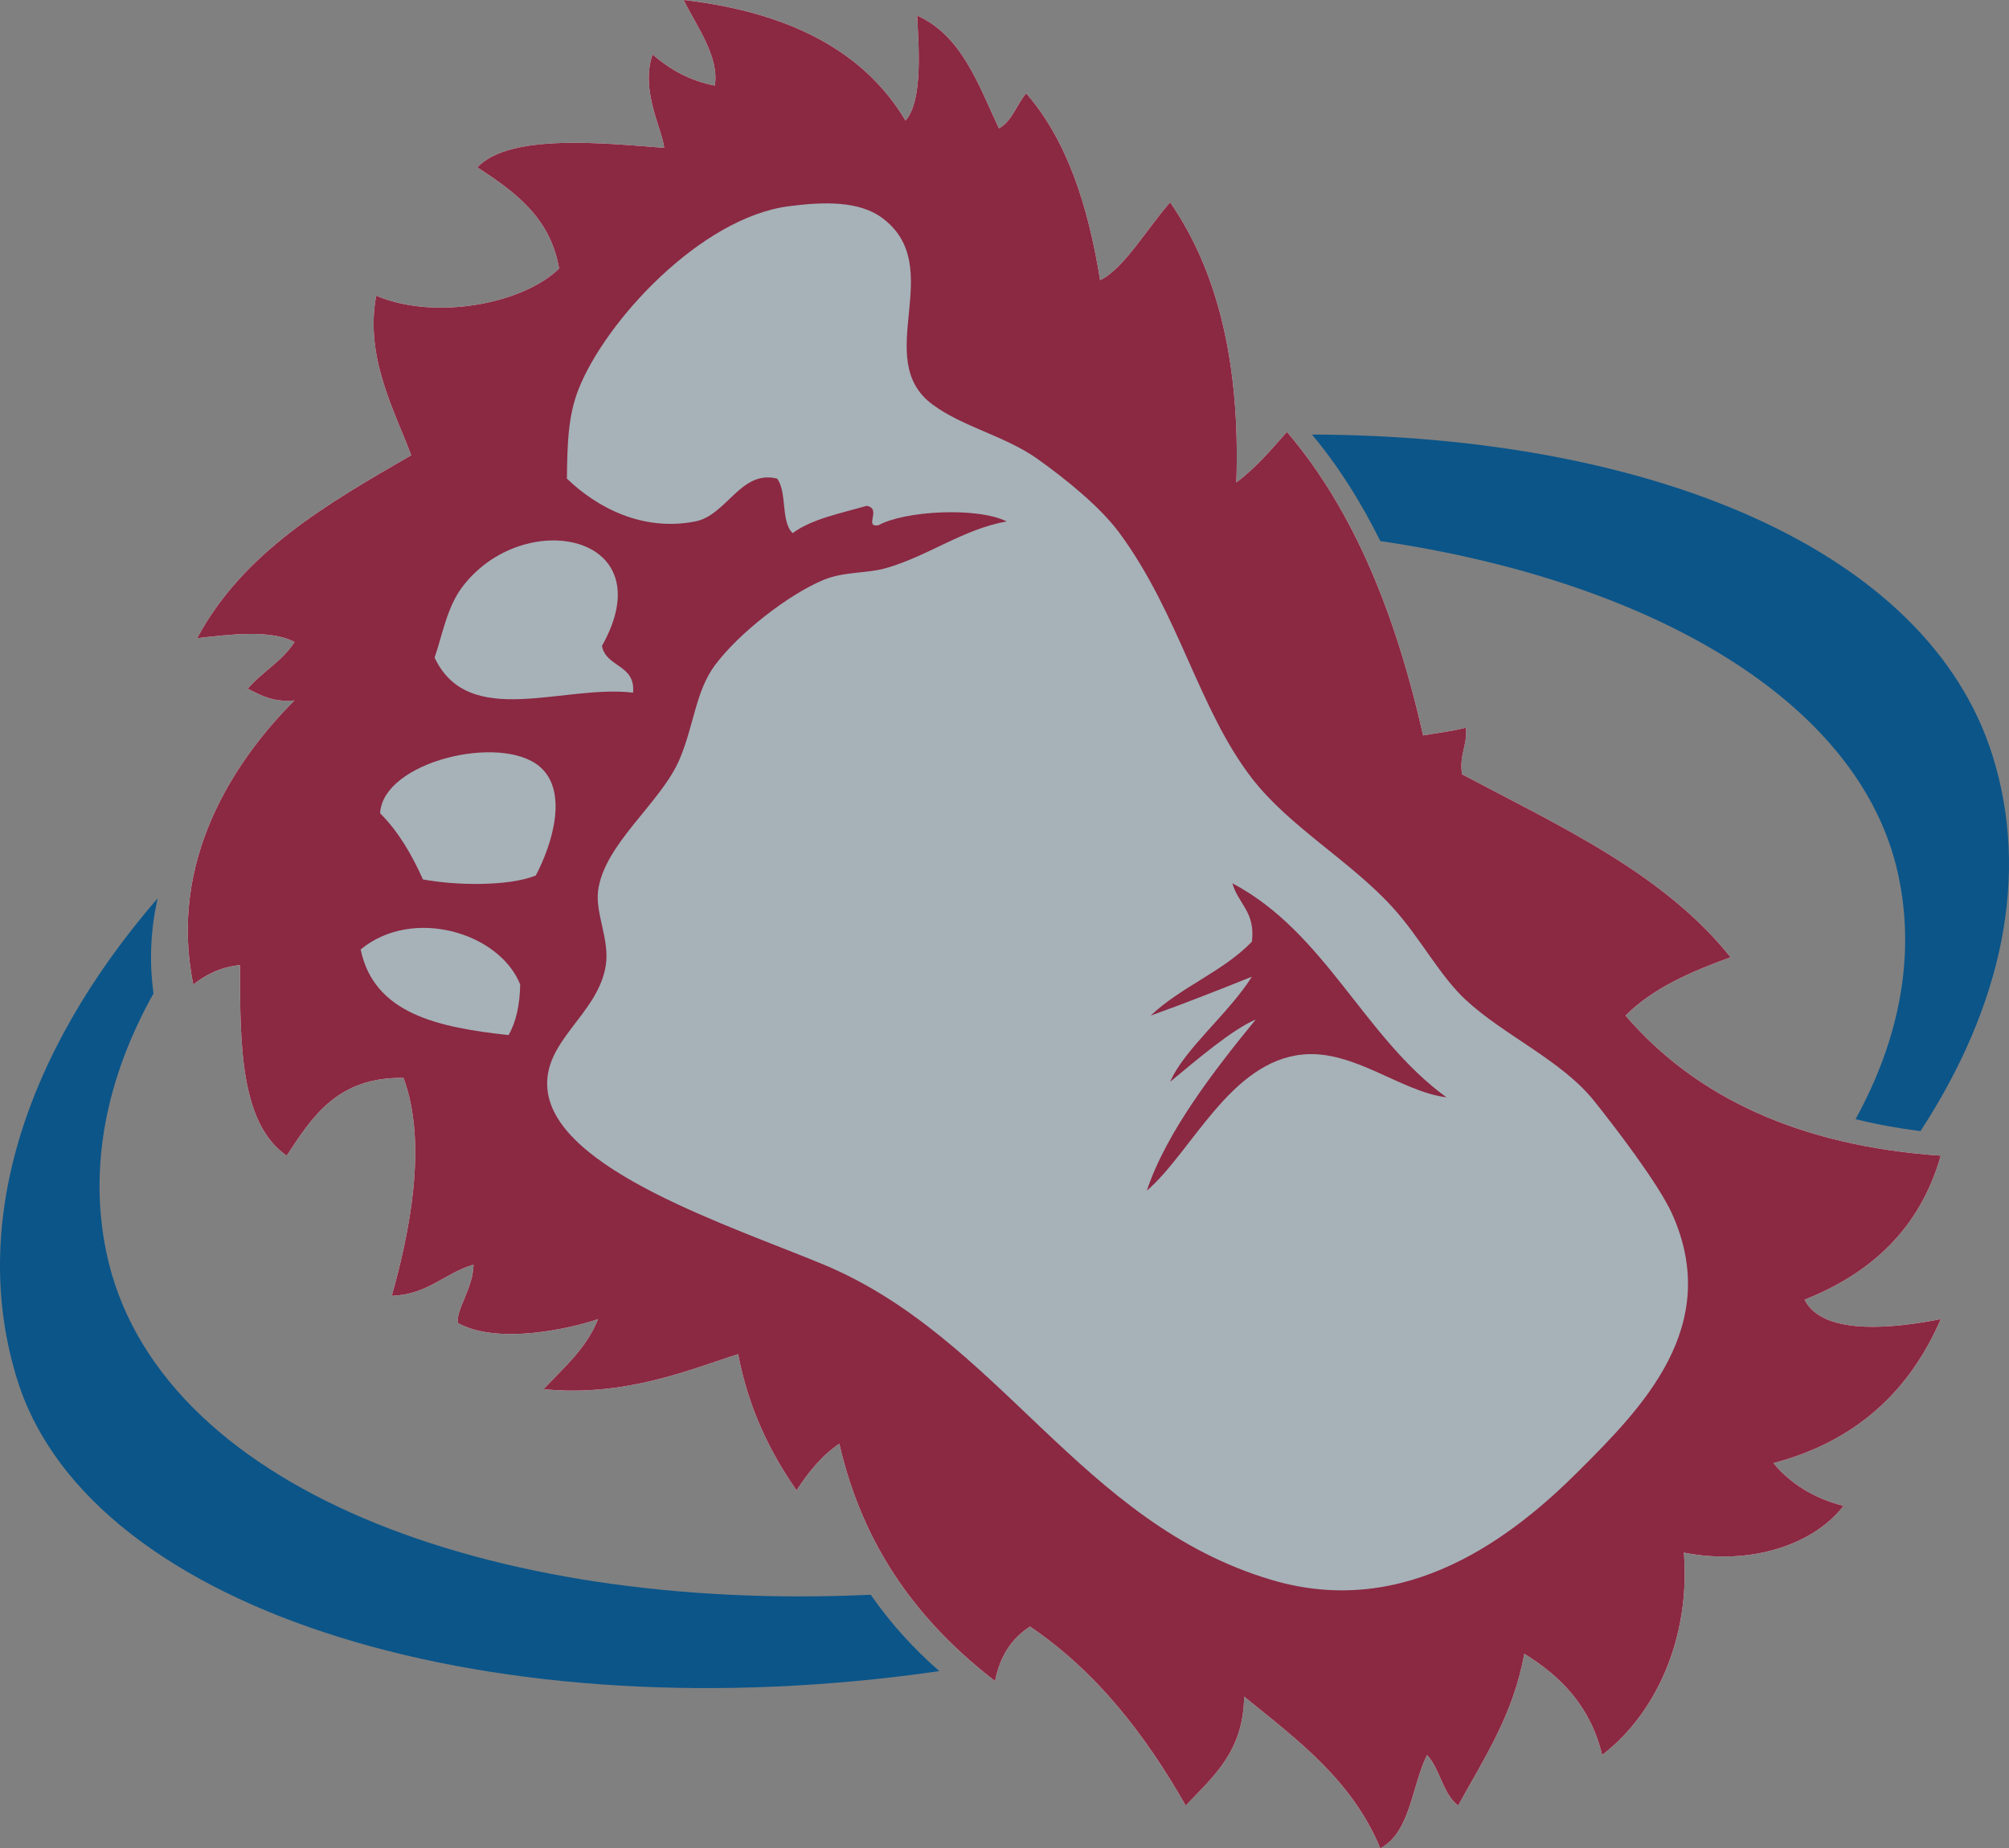
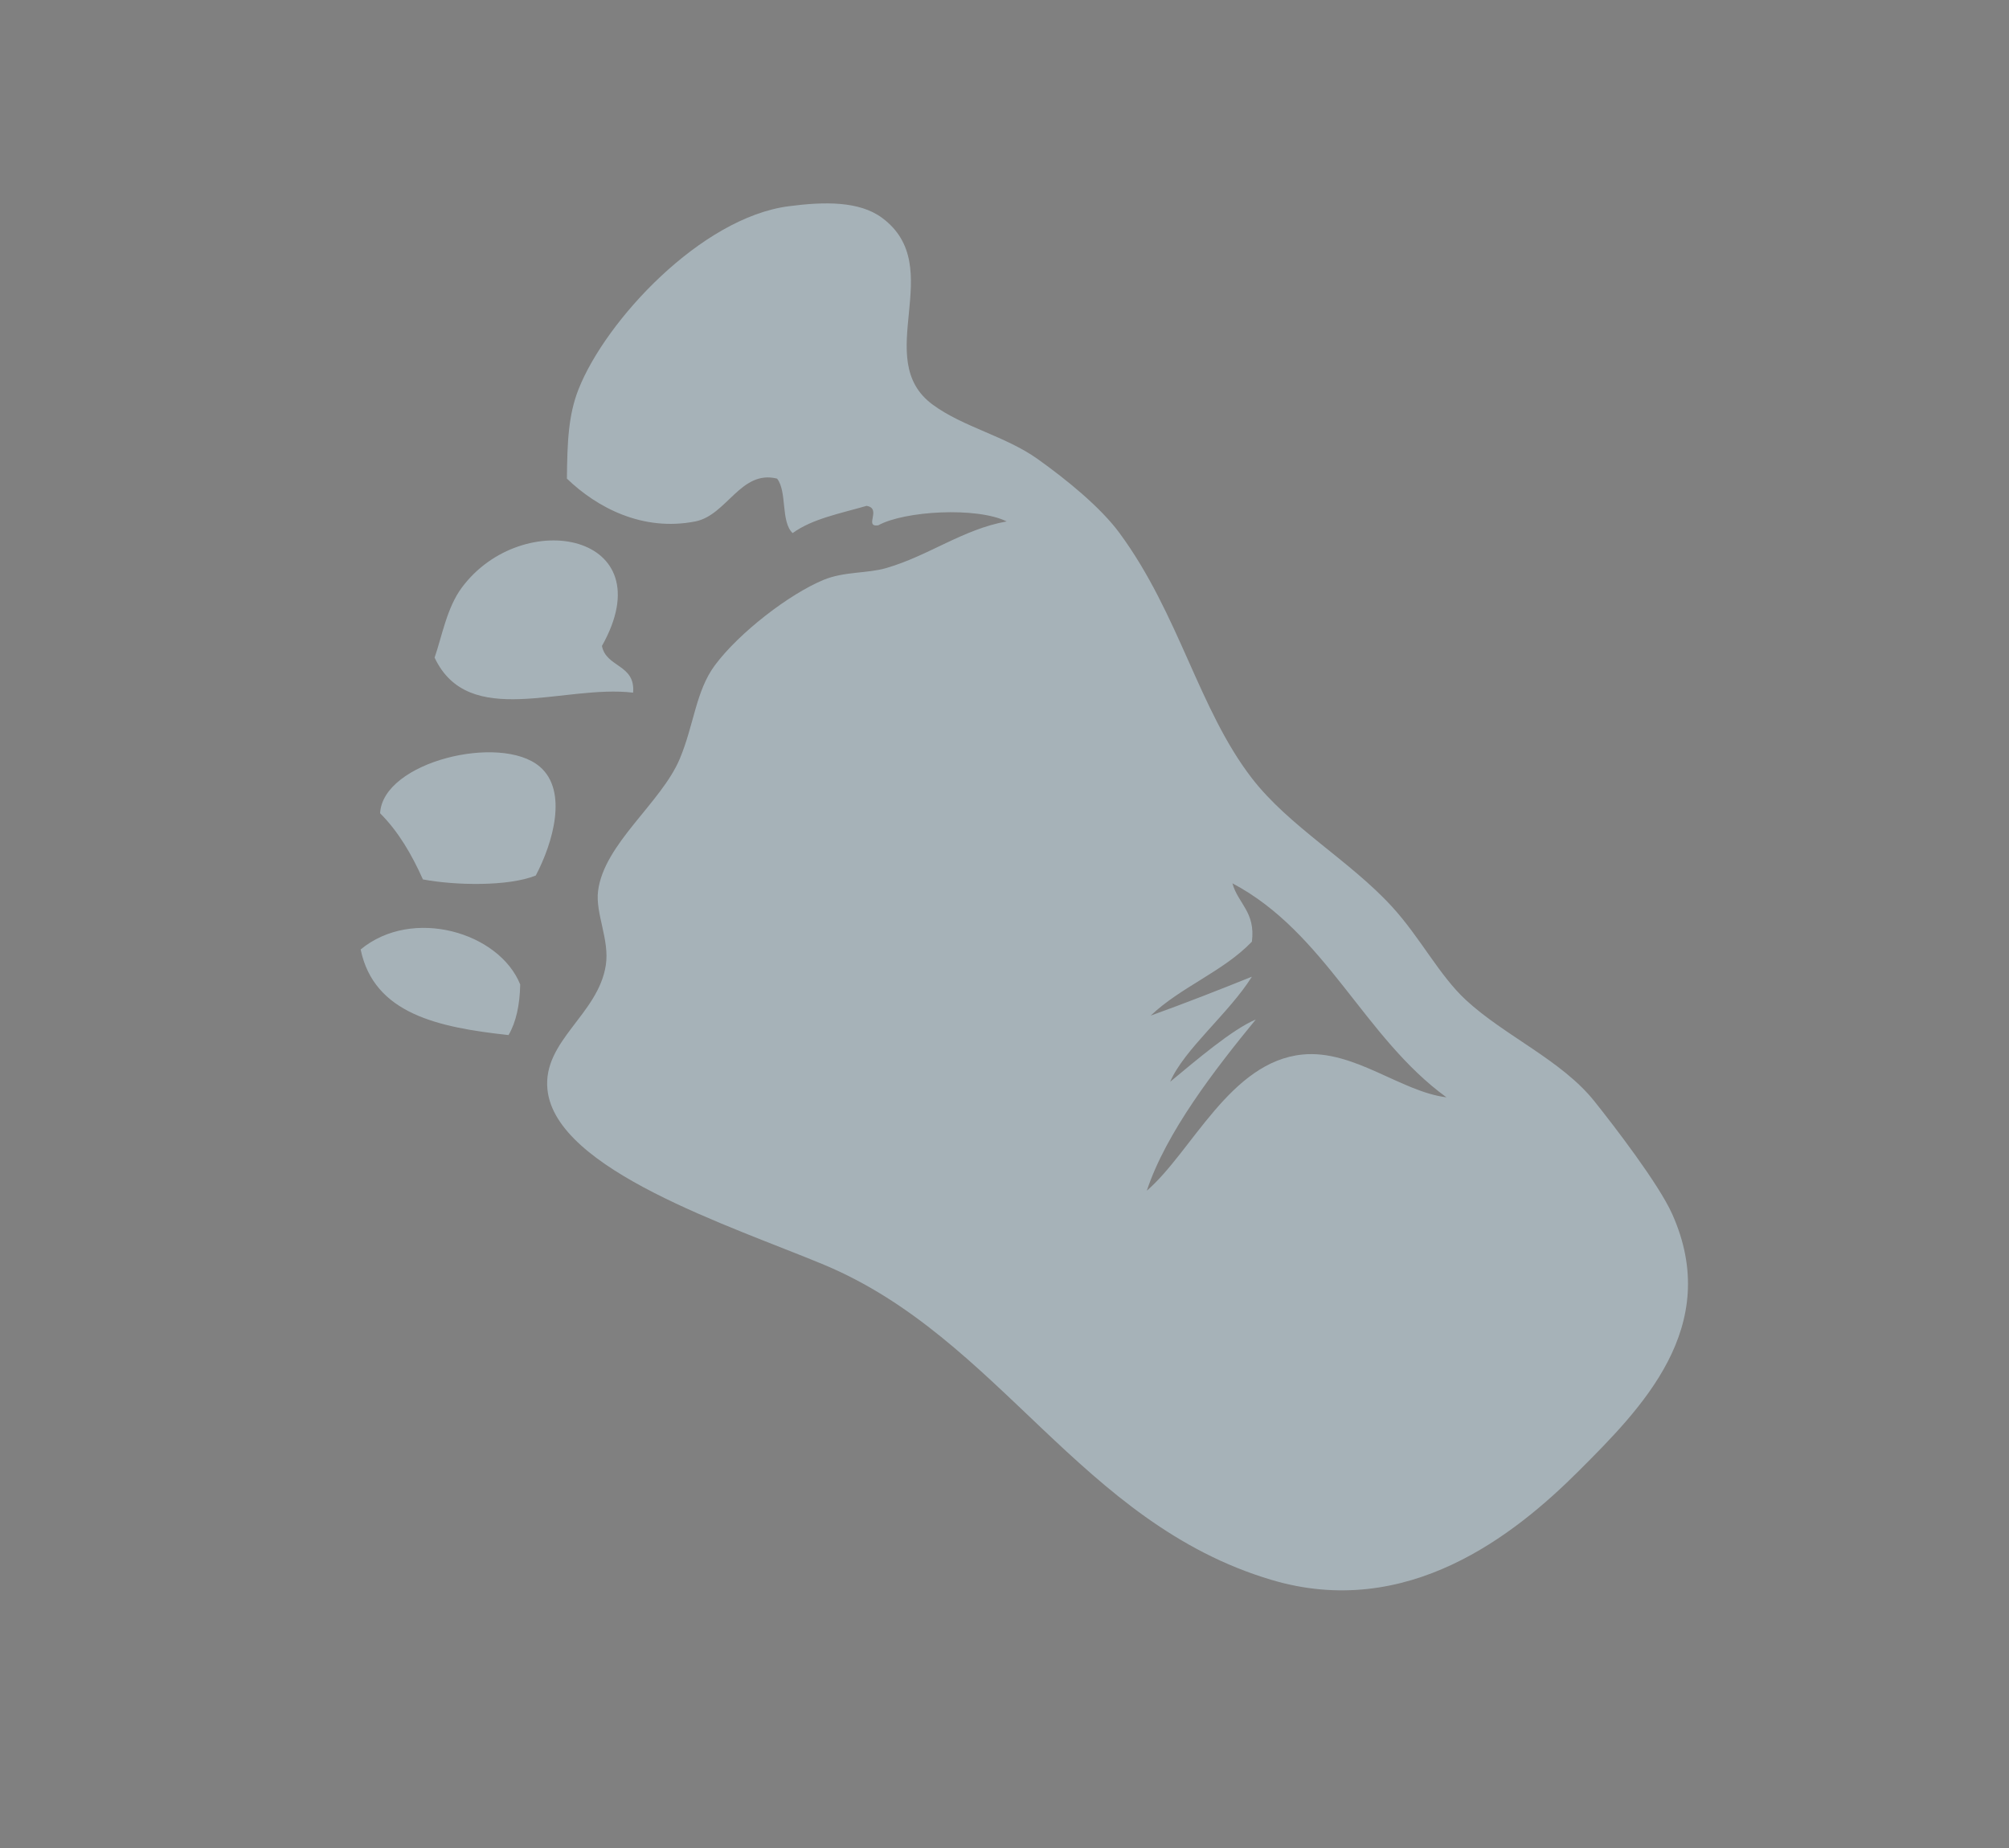
<svg xmlns="http://www.w3.org/2000/svg" width="576pt" height="530.02pt" viewBox="0 0 576 530.02" version="1.1">
  <rect x="0" y="0" width="576" height="530.02" fill="#808080" stroke="none" />
  <defs>
    <clipPath id="clip1">
-       <path d="M 53 0 L 557 0 L 557 530.02 L 53 530.02 Z M 53 0 " />
-     </clipPath>
+       </clipPath>
  </defs>
  <g id="surface1">
    <g clip-path="url(#clip1)" clip-rule="nonzero">
-       <path style=" stroke:none;fill-rule:evenodd;fill:rgb(100%,100%,100%);fill-opacity:1;" d="M 204.941 24.547 C 197.469 23.094 191.883 19.754 187.09 15.617 C 183.578 25.945 189.801 36.832 190.438 42.398 C 173.594 41.125 146.211 38.109 136.875 47.977 C 147.406 54.93 157.711 62.105 160.309 76.988 C 150.207 86.969 125.047 92.062 107.863 84.801 C 104.559 102.309 113.016 117.535 117.906 130.551 C 93.863 144.445 69.766 158.285 56.535 182.992 C 65.012 182.043 77.676 180.363 84.434 184.109 C 80.988 189.594 75.125 192.656 71.043 197.5 C 74.773 199.348 78.254 201.445 84.434 200.848 C 66.727 218.594 48.262 247.094 55.418 282.305 C 58.961 279.52 63.098 277.336 68.809 276.723 C 68.82 299.402 68.82 322.09 82.199 331.398 C 89.543 320.145 96.805 308.812 115.676 309.082 C 122.805 328.078 117.172 354.441 112.328 371.57 C 122.77 371.227 127.391 365.059 135.762 362.645 C 135.723 369.211 130.625 375.719 131.297 379.383 C 142.762 385.719 163.496 380.977 171.469 378.266 C 168.078 386.777 161.602 392.203 155.844 398.352 C 179.414 400.684 198.301 392.504 211.637 388.309 C 214.621 403.922 220.762 416.375 228.375 427.363 C 231.746 422.18 235.562 417.441 240.648 413.973 C 247.648 444.539 264.09 465.668 285.281 482.039 C 286.688 474.891 290.102 469.746 295.324 466.418 C 314.383 479.348 328.348 497.367 339.957 517.746 C 347.723 509.512 356.523 502.324 356.695 486.504 C 371.906 498.812 387.723 510.527 395.75 530.02 C 404.445 525.324 404.703 512.191 409.141 503.238 C 412.926 507.266 413.629 514.375 418.066 517.746 C 425.43 504.277 433.824 491.844 437.035 474.227 C 447.637 480.734 456.047 489.438 459.355 503.238 C 474.453 491.727 484.711 470.117 482.785 445.215 C 502.207 449.066 520.215 442.707 528.535 431.824 C 519.984 429.594 513.34 425.449 508.449 419.551 C 531.988 413.336 547.453 399.043 556.43 378.266 C 543.988 380.734 522.719 383.367 517.379 372.688 C 536.551 365.078 550.484 352.234 556.43 331.398 C 515.746 328.566 486.195 314.602 466.047 291.23 C 473.816 283.379 484.73 278.668 496.176 274.492 C 477.016 250.508 447.391 236.984 419.184 222.047 C 418.309 216.336 420.746 213.941 420.301 208.656 C 416.508 209.703 412.121 210.148 408.023 210.891 C 400.277 176.605 388.332 146.523 368.969 123.855 C 364.449 129.008 359.977 134.203 354.465 138.359 C 355.641 104.082 349.023 77.594 335.496 58.02 C 329.191 65.113 322.047 77.293 315.41 80.336 C 311.977 58.852 305.84 40.066 294.211 26.777 C 291.465 29.98 290.238 34.711 286.398 36.82 C 280.461 24.16 275.766 10.258 262.965 4.461 C 263.285 12.34 264.816 28.758 259.617 34.586 C 247.41 14.062 225.328 3.414 196.016 -0.004 C 199.449 7.102 206.352 16.266 204.941 24.547 " />
-       <path style=" stroke:none;fill-rule:evenodd;fill:rgb(54.5%,15.7%,25.899%);fill-opacity:1;" d="M 196.016 -0.004 C 225.328 3.414 247.41 14.062 259.617 34.586 C 264.816 28.758 263.285 12.34 262.965 4.461 C 275.766 10.258 280.461 24.16 286.398 36.82 C 290.238 34.711 291.465 29.98 294.211 26.777 C 305.84 40.066 311.977 58.852 315.41 80.336 C 322.047 77.293 329.191 65.113 335.496 58.02 C 349.023 77.594 355.641 104.082 354.465 138.359 C 359.977 134.203 364.449 129.008 368.969 123.855 C 388.332 146.523 400.277 176.605 408.023 210.891 C 412.121 210.148 416.508 209.703 420.301 208.656 C 420.746 213.941 418.309 216.336 419.184 222.047 C 447.391 236.984 477.016 250.508 496.176 274.492 C 484.73 278.668 473.816 283.379 466.047 291.23 C 486.195 314.602 515.746 328.566 556.43 331.398 C 550.484 352.234 536.551 365.078 517.379 372.688 C 522.719 383.367 543.988 380.73 556.43 378.266 C 547.453 399.043 531.988 413.336 508.449 419.551 C 513.34 425.449 519.984 429.594 528.535 431.824 C 520.215 442.707 502.207 449.066 482.785 445.215 C 484.711 470.117 474.453 491.727 459.352 503.238 C 456.047 489.434 447.637 480.738 437.035 474.227 C 433.824 491.844 425.43 504.277 418.066 517.746 C 413.629 514.375 412.926 507.266 409.141 503.238 C 404.703 512.191 404.445 525.324 395.75 530.02 C 387.723 510.527 371.906 498.812 356.695 486.504 C 356.523 502.324 347.723 509.512 339.957 517.746 C 328.348 497.367 314.383 479.348 295.324 466.418 C 290.098 469.746 286.688 474.891 285.281 482.039 C 264.09 465.668 247.648 444.539 240.648 413.973 C 235.562 417.438 231.746 422.18 228.375 427.363 C 220.762 416.375 214.617 403.922 211.637 388.309 C 198.301 392.504 179.414 400.684 155.844 398.352 C 161.598 392.203 168.078 386.777 171.469 378.266 C 163.496 380.977 142.762 385.719 131.297 379.383 C 130.625 375.719 135.723 369.211 135.762 362.645 C 127.391 365.059 122.766 371.227 112.328 371.57 C 117.172 354.441 122.805 328.078 115.676 309.082 C 96.805 308.812 89.543 320.145 82.199 331.398 C 68.82 322.09 68.82 299.402 68.809 276.723 C 63.098 277.336 58.961 279.52 55.422 282.305 C 48.262 247.094 66.727 218.594 84.434 200.848 C 78.254 201.445 74.773 199.348 71.039 197.5 C 75.125 192.656 80.988 189.594 84.434 184.109 C 77.68 180.363 65.012 182.043 56.535 182.992 C 69.766 158.285 93.863 144.445 117.906 130.551 C 113.016 117.535 104.559 102.309 107.863 84.801 C 125.047 92.062 150.207 86.969 160.309 76.988 C 157.711 62.105 147.406 54.93 136.875 47.977 C 146.211 38.109 173.594 41.125 190.438 42.398 C 189.801 36.832 183.578 25.945 187.09 15.617 C 191.883 19.754 197.469 23.094 204.941 24.547 C 206.352 16.266 199.449 7.102 196.016 -0.004 " />
-     </g>
+       </g>
    <path style=" stroke:none;fill-rule:evenodd;fill:rgb(65.099%,69.8%,72.198%);fill-opacity:1;" d="M 373.434 302.391 C 352.688 304.449 341.762 330.25 328.801 341.441 C 334.355 324.68 348.32 306.66 360.043 292.348 C 353.23 295.211 342.836 304.141 335.496 310.199 C 339.535 300.844 352.336 290.594 358.93 280.07 C 349.379 283.914 339.766 287.691 329.914 291.23 C 338.473 283.051 350.738 278.578 358.93 270.031 C 360.02 261.5 354.945 259.133 353.348 253.293 C 380.102 267.453 391.004 297.465 414.719 314.66 C 401.711 313.066 388.125 300.93 373.434 302.391 M 479.438 348.137 C 475.559 339.465 462.668 322.723 457.121 315.777 C 447.711 304.004 431.449 297.074 420.297 286.766 C 412.641 279.688 407.223 268.859 399.098 259.988 C 387.004 246.777 369.613 237.012 358.93 223.164 C 343.641 203.348 338.121 176.164 320.988 152.867 C 315.562 145.488 305.91 137.629 297.559 131.664 C 288.242 125.02 276.273 122.531 267.43 116.043 C 249.578 102.949 271.914 76.586 252.922 62.484 C 246.316 57.578 236.211 57.828 226.145 59.137 C 200.965 62.406 173.656 91.938 165.887 111.578 C 162.938 119.035 162.645 126.832 162.539 137.242 C 171.141 145.555 184.266 152.496 199.363 149.52 C 208.426 147.73 212.355 134.656 222.797 137.242 C 225.73 141.004 223.797 149.633 227.258 152.867 C 232.844 148.777 240.961 147.227 248.461 145.055 C 252.953 145.816 247.57 151.246 251.809 150.637 C 259.285 146.492 280.039 145.293 288.629 149.52 C 276.02 151.781 266.41 159.32 254.039 162.91 C 248.703 164.457 242.055 163.848 236.188 166.258 C 226.379 170.285 211.902 181.406 204.941 190.805 C 199.48 198.18 198.988 207.84 194.898 217.586 C 189.602 230.227 173.16 241.938 171.469 255.523 C 170.668 261.938 174.797 269.473 173.699 276.723 C 171.551 290.93 155.539 298.445 156.961 312.43 C 159.301 335.492 209.723 351.602 236.188 362.645 C 286.68 383.715 309.664 436.68 364.508 453.027 C 403.422 464.625 434.164 440.277 452.66 421.785 C 470.57 403.871 493.922 380.508 479.438 348.137 M 103.402 272.262 C 107.234 290.742 125.684 294.613 145.805 296.809 C 147.992 293.051 149.031 288.133 149.148 282.305 C 143.164 267.371 118.266 259.973 103.402 272.262 M 154.73 219.816 C 143.523 210.301 109.738 218.434 108.98 233.207 C 114.191 238.406 118.035 244.98 121.254 252.176 C 130.559 253.926 145.754 254.227 153.613 251.059 C 158.535 241.703 162.922 226.773 154.73 219.816 M 181.512 198.617 C 182.23 190.453 173.789 191.457 172.582 185.227 C 190.746 152.961 149.84 145.086 132.414 168.488 C 128.105 174.273 126.699 182.566 124.602 188.574 C 134.371 209.277 161.41 196.242 181.512 198.617 " />
-     <path style=" stroke:none;fill-rule:evenodd;fill:rgb(4.3%,33.299%,53.699%);fill-opacity:1;" d="M 249.645 457.297 C 140.121 462.398 44.414 426.43 30.473 359.016 C 25.395 334.477 30.461 309.109 44.012 284.875 C 42.691 275.23 43.285 266.105 45.195 257.594 C 6.551 302.301 -8.949 351.883 5.098 396.105 C 26.27 462.77 142.324 497.555 269.297 479.195 C 261.941 472.73 255.316 465.508 249.645 457.297 M 571.168 216.324 C 552.477 157.465 473.25 124.965 376.156 124.605 C 383.734 133.695 390.207 143.938 395.742 155.148 C 473.484 166.598 533.434 201.148 544.211 250.699 C 549.277 273.992 544.641 297.941 532.008 320.922 C 537.902 322.383 544.102 323.527 550.617 324.348 C 574.008 288.488 582.164 250.938 571.168 216.324 " />
  </g>
</svg>